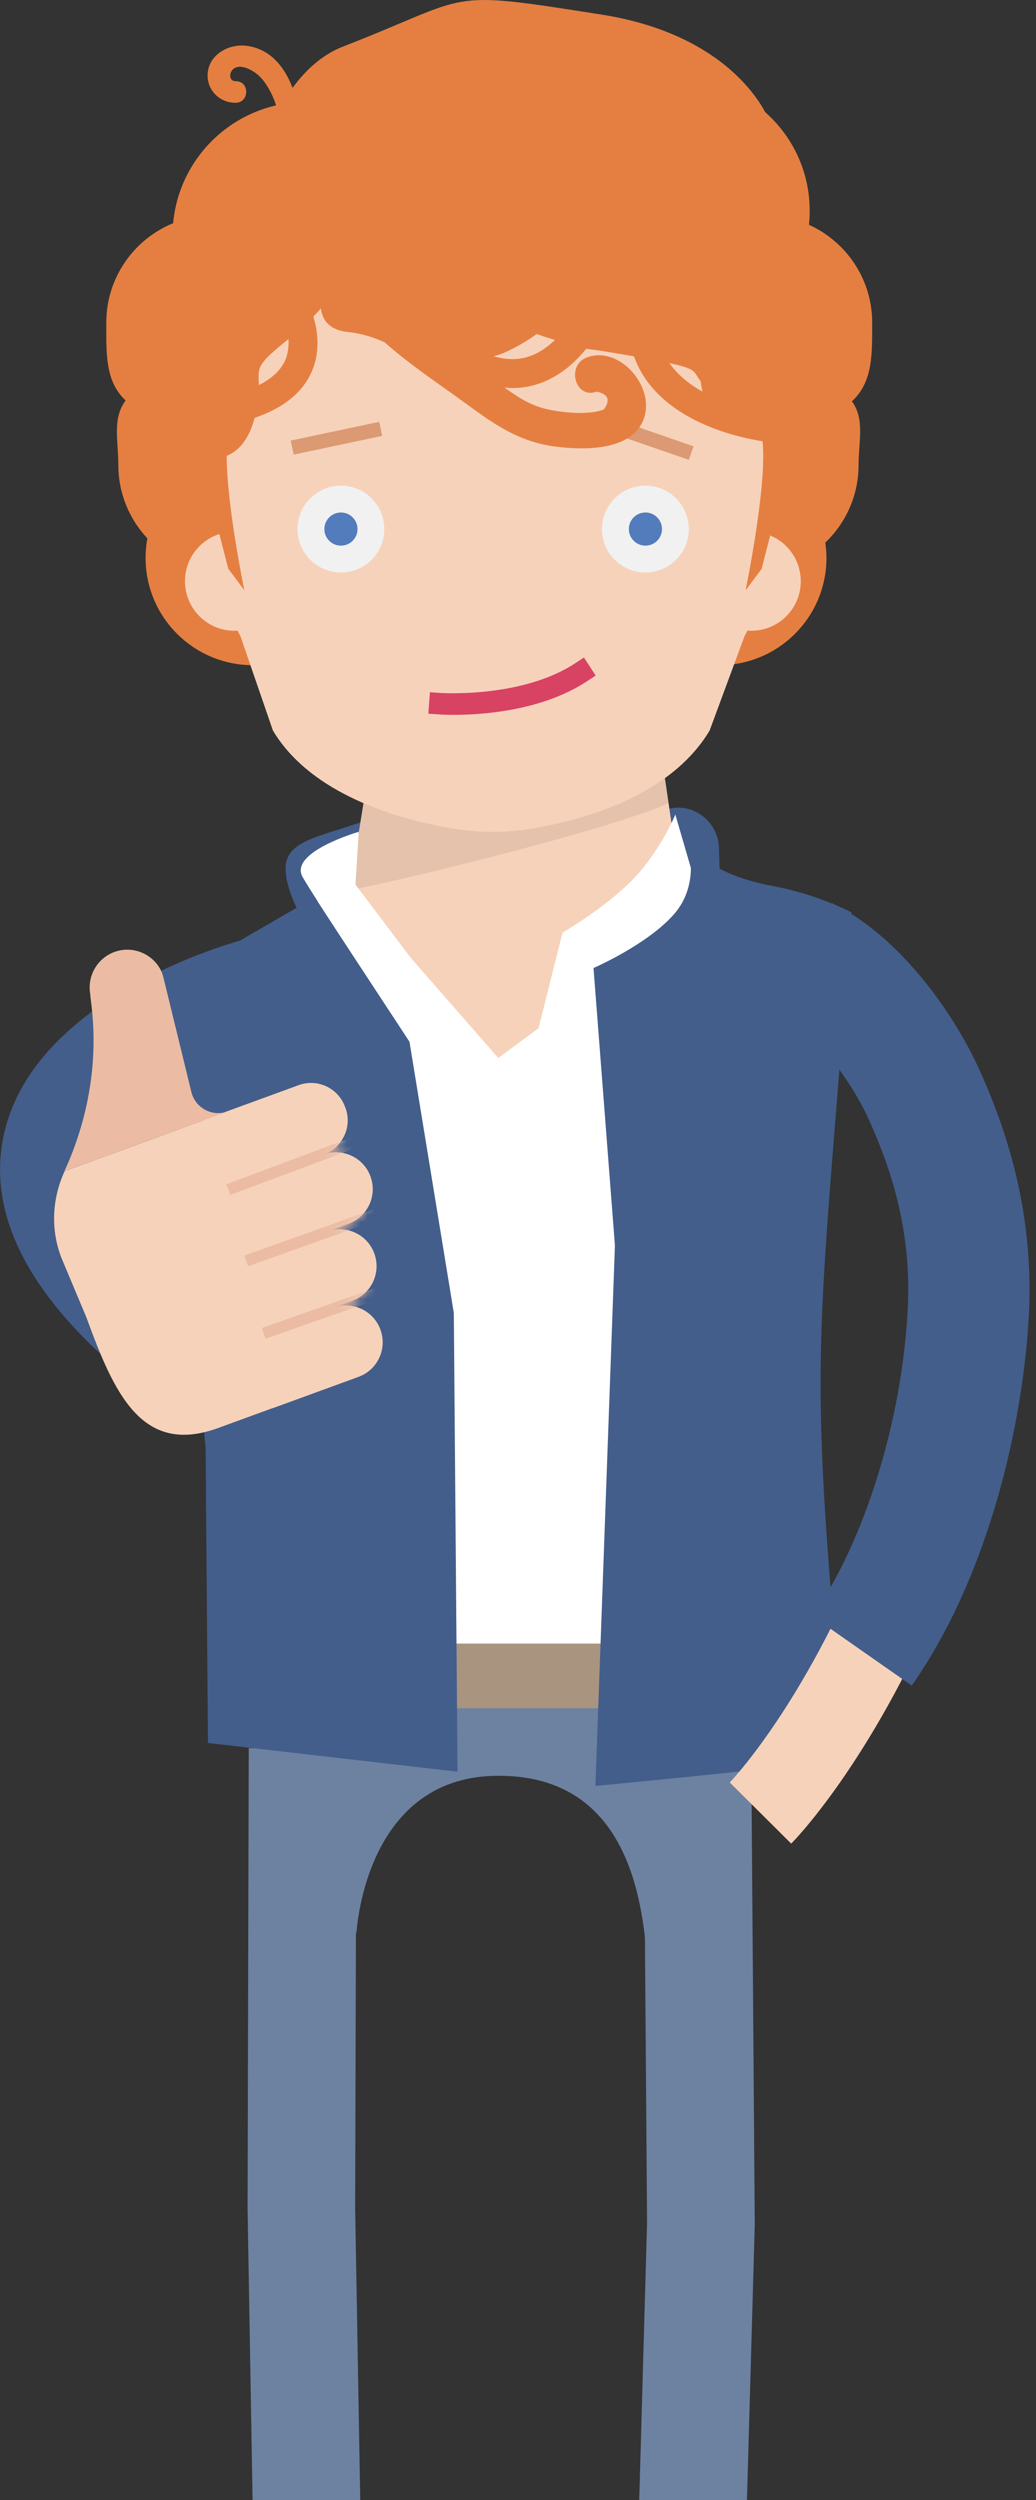
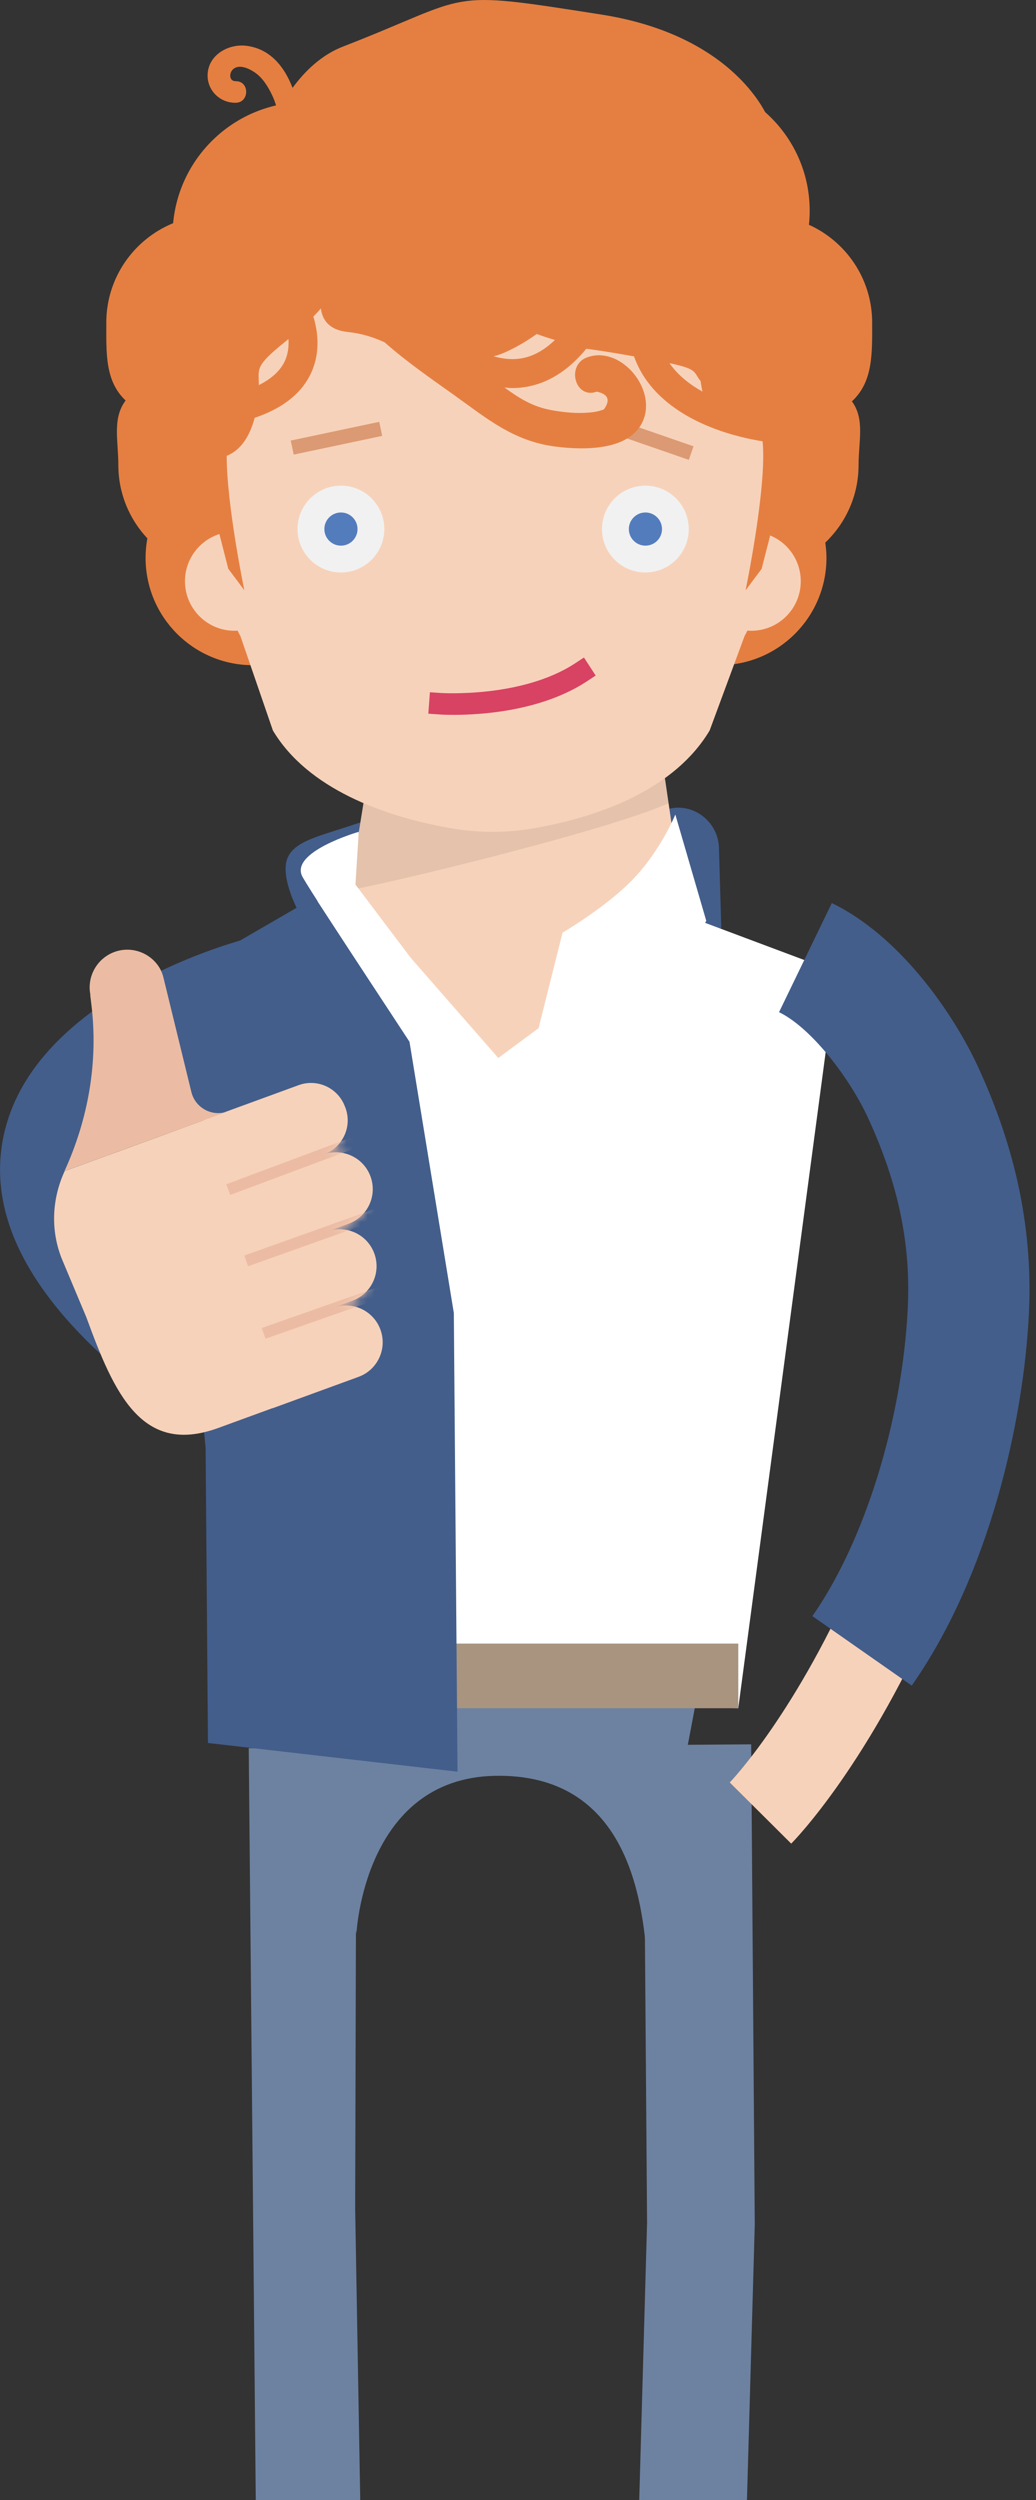
<svg xmlns="http://www.w3.org/2000/svg" width="148" height="357" viewBox="0 0 148 357" fill="none">
  <rect x="0" y="0" width="148" height="357" fill="#333333" stroke="none" />
  <g clip-path="url(#clip0_111_7860)">
    <path d="M14.42 193.393C2.746 182.564 -1.869 171.796 0.695 161.404C5.325 142.613 31.93 134.936 34.946 134.122L38.958 148.977L36.952 141.557L38.973 148.977C32.186 150.832 17.572 157.227 15.641 165.115C14.254 170.8 19.909 177.497 24.901 182.127L14.45 193.408L14.42 193.393Z" fill="#435E8B" />
-     <path d="M37.073 414.326L35.369 315.405L35.535 249.618L50.918 249.664L50.737 315.375L52.457 414.07L37.073 414.326Z" fill="#6D82A1" />
+     <path d="M37.073 414.326L35.535 249.618L50.918 249.664L50.737 315.375L52.457 414.07L37.073 414.326Z" fill="#6D82A1" />
    <path d="M105.077 414.417L89.709 413.98L92.439 317.396L91.926 249.181L107.309 249.076L107.822 317.562V317.698L105.077 414.417Z" fill="#6D82A1" />
    <path d="M50.918 276.132C50.918 276.132 51.944 253.917 70.735 253.57C89.527 253.223 91.759 271.005 92.438 279.888L101.502 232.033L44.086 228.61L50.918 276.117V276.132Z" fill="#6D82A1" />
    <path d="M103.041 132.539L102.709 121.062C102.589 117.095 98.622 114.29 94.927 115.693C94.596 115.813 94.264 115.964 93.932 116.13C91.021 117.593 75.231 116.824 63.753 117.216L63.105 113.958C63.105 113.958 56.876 115.587 50.813 117.653C45.082 119.614 40.799 120.217 40.799 124.018C40.799 129.116 46.666 136.506 46.666 136.506L54.327 129.9L56.212 136.506L103.056 132.539H103.041Z" fill="#435E8B" />
    <path d="M98.565 135.631L93.739 102.556L53.923 102.315L48.66 134.892C39.671 140.11 27.123 146.987 27.123 146.987C62.007 170.681 117.644 149.626 117.644 149.626C115.306 146.716 105.91 140.351 98.596 135.631H98.565Z" fill="#F7D2BA" />
    <path opacity="0.08" d="M93.722 102.556L53.906 102.315L49.895 127.094C54.359 126.416 86.242 118.799 95.502 114.697L93.722 102.541V102.556Z" fill="black" />
    <path d="M124.596 46.075C124.596 39.847 120.886 34.508 115.562 32.095C115.638 31.431 115.668 30.767 115.668 30.089C115.668 19.728 107.267 11.327 96.906 11.327C86.545 11.327 78.144 19.728 78.144 30.089C78.144 39.515 85.097 47.282 94.146 48.624C94.553 51.037 95.519 53.254 96.921 55.155C93.89 57.96 91.975 61.957 91.975 66.406C91.975 67.145 92.05 67.869 92.14 68.578C89.215 71.368 87.39 75.289 87.39 79.647C87.39 88.123 94.252 94.986 102.728 94.986C111.204 94.986 118.066 88.123 118.066 79.647C118.066 78.909 117.991 78.185 117.9 77.476C120.826 74.686 122.651 70.764 122.651 66.406C122.651 62.997 123.571 59.86 121.701 57.311C124.732 54.506 124.596 50.51 124.596 46.06V46.075Z" fill="#E57F41" />
    <path d="M43.721 14.569C33.782 14.569 25.623 22.171 24.733 31.868C19.138 34.16 15.186 39.65 15.186 46.06C15.186 50.449 14.99 54.4 17.946 57.19C16.016 59.754 16.906 62.937 16.906 66.405C16.906 70.462 18.489 74.142 21.053 76.872C20.887 77.777 20.797 78.697 20.797 79.647C20.797 88.123 27.659 94.985 36.135 94.985C44.611 94.985 51.473 88.123 51.473 79.647C51.473 75.59 49.889 71.91 47.325 69.18C47.491 68.275 47.582 67.355 47.582 66.405C47.582 62.017 45.727 58.065 42.771 55.275C43.374 54.476 43.902 53.601 44.339 52.681C54.58 52.349 62.799 43.964 62.799 33.633C62.799 23.302 54.263 14.554 43.721 14.554V14.569Z" fill="#E57F41" />
    <path d="M33.497 90.068C37.404 90.068 40.571 86.902 40.571 82.995C40.571 79.089 37.404 75.922 33.497 75.922C29.591 75.922 26.424 79.089 26.424 82.995C26.424 86.902 29.591 90.068 33.497 90.068Z" fill="#F7D2BA" />
    <path d="M107.321 90.068C111.228 90.068 114.395 86.902 114.395 82.995C114.395 79.089 111.228 75.922 107.321 75.922C103.415 75.922 100.248 79.089 100.248 82.995C100.248 86.902 103.415 90.068 107.321 90.068Z" fill="#F7D2BA" />
    <path d="M109.658 55.395C108.255 34.703 91.092 18.626 70.355 18.551C49.617 18.611 32.454 34.688 31.052 55.395C31.052 55.395 30.207 83.885 34.339 90.808L38.985 104.306C43.916 112.57 54.73 116.582 64.443 118.271C66.403 118.603 68.379 118.784 70.355 118.784C72.33 118.784 74.306 118.618 76.267 118.271C85.979 116.582 96.446 112.57 101.378 104.306L106.37 90.808C110.502 83.885 109.658 55.395 109.658 55.395Z" fill="#F7D2BA" />
    <path d="M48.705 81.745C52.128 81.745 54.903 78.969 54.903 75.546C54.903 72.123 52.128 69.347 48.705 69.347C45.281 69.347 42.506 72.123 42.506 75.546C42.506 78.969 45.281 81.745 48.705 81.745Z" fill="#F1F1F1" />
    <path d="M48.706 77.914C50.013 77.914 51.074 76.854 51.074 75.546C51.074 74.239 50.013 73.178 48.706 73.178C47.398 73.178 46.338 74.239 46.338 75.546C46.338 76.854 47.398 77.914 48.706 77.914Z" fill="#537CBC" />
    <path d="M92.197 81.745C95.62 81.745 98.395 78.969 98.395 75.546C98.395 72.123 95.62 69.347 92.197 69.347C88.773 69.347 85.998 72.123 85.998 75.546C85.998 78.969 88.773 81.745 92.197 81.745Z" fill="#F1F1F1" />
    <path d="M92.204 77.914C93.511 77.914 94.572 76.854 94.572 75.546C94.572 74.239 93.511 73.178 92.204 73.178C90.896 73.178 89.836 74.239 89.836 75.546C89.836 76.854 90.896 77.914 92.204 77.914Z" fill="#537CBC" />
    <path d="M86.86 59.5L86.189 61.439L98.404 65.666L99.075 63.727L86.86 59.5Z" fill="#DB9A73" />
    <path d="M54.177 60.233L41.531 62.907L41.956 64.914L54.601 62.24L54.177 60.233Z" fill="#DB9A73" />
    <path d="M120.989 59.468C119.662 57.326 113.826 39.711 113.826 39.711L102.499 23.814L109.738 16.922C109.738 16.922 105.289 5.128 85.924 2.082C62.985 -1.523 67.962 -0.709 49.034 6.636C45.943 7.828 43.56 10.135 41.795 12.548C40.604 9.441 38.522 6.923 35.129 6.531C32.701 6.259 29.986 7.722 29.684 10.316C29.398 12.729 31.328 14.72 33.681 14.675C35.657 14.645 35.672 11.568 33.681 11.598C32.686 11.598 32.716 10.407 33.289 9.894C34.133 9.11 35.536 9.773 36.29 10.271C37.497 11.04 38.341 12.428 38.929 13.71C39.261 14.434 39.503 15.188 39.684 15.957C38.206 18.732 37.557 20.994 37.557 20.994L33.53 36.377L27.724 65.425H27.739C27.407 67.039 27.151 68.411 27.12 68.653C27.045 69.301 30.122 71.488 30.122 71.488L32.61 81.216L34.903 84.277C34.903 84.277 32.384 72.136 32.384 65.093C33.968 64.445 35.506 62.952 36.381 59.664C40.196 58.367 42.851 56.376 44.253 53.646C45.928 50.419 45.354 47.101 44.766 45.215C45.158 44.808 45.52 44.416 45.837 44.039C46.048 45.743 47.089 47.131 49.653 47.402C51.84 47.629 53.514 48.232 54.946 48.88C57.993 51.58 61.386 53.933 64.674 56.27C69.485 59.694 73.271 62.982 79.334 63.766C83.33 64.279 90.494 64.49 92.047 59.573C93.465 55.064 88.473 49.363 83.888 51.022C80.827 52.123 82.154 57.055 85.246 55.923C86.889 56.27 87.236 57.115 86.271 58.457C85.562 58.729 84.823 58.88 84.069 58.91C82.335 59.075 80.389 58.864 78.7 58.548C76.016 58.05 74.115 56.813 72.064 55.335C72.426 55.365 72.803 55.411 73.165 55.411C74.221 55.411 75.246 55.275 76.257 55.004C79.394 54.159 81.867 52.108 83.752 49.8C84.416 49.906 85.215 49.936 90.569 50.886C91.037 52.168 91.655 53.375 92.5 54.506C96.994 60.584 105.561 62.484 108.939 63.012C109.603 69.391 106.511 84.292 106.511 84.292L108.803 81.231L111.292 71.503C111.292 71.503 114.368 69.331 114.293 68.668C114.248 68.306 113.66 65.38 113.162 62.921C114.308 62.529 115.424 61.67 116.601 60.086C119.511 60.403 121.502 60.282 121.02 59.483L120.989 59.468ZM40.573 51.791C39.91 53.058 38.688 54.129 36.984 54.988C36.939 52.59 36.411 52.274 40.77 48.775C40.92 48.654 41.056 48.533 41.207 48.413C41.282 49.453 41.162 50.66 40.573 51.791ZM75.171 51.022C73.723 51.414 72.17 51.354 70.526 50.871C71.084 50.735 71.642 50.539 72.215 50.283C73.859 49.544 75.367 48.624 76.679 47.689C77.373 47.945 78.218 48.232 79.273 48.548C78.082 49.695 76.709 50.6 75.171 51.022ZM95.773 52.062C95.773 52.062 95.682 51.927 95.637 51.851C99.754 52.741 99 53.073 100.086 54.415C100.161 54.928 100.237 55.426 100.358 55.923C98.608 54.943 96.979 53.691 95.773 52.047V52.062Z" fill="#E57F41" />
    <path d="M64.824 102.074C63.618 102.074 62.848 102.028 62.728 102.013L61.19 101.908L61.416 98.846L62.954 98.952C63.075 98.952 74.522 99.706 82.138 94.729L83.42 93.884L85.094 96.463L83.812 97.308C77.327 101.546 68.745 102.074 64.824 102.074Z" fill="#D84263" />
    <path d="M49.045 125.767L71.185 151.074L98.423 130.91L119.477 138.798L105.466 243.918L41.64 243.028L27.086 143.081L49.045 125.767Z" fill="white" />
    <path d="M105.47 234.688H33.5V243.918H105.47V234.688Z" fill="#A8947F" />
    <path d="M96.476 116.311C96.476 116.311 94.485 121.227 90.639 125.33C86.793 129.432 80.368 133.172 80.368 133.172L76.281 149.43H91.152L100.895 131.483L96.476 116.311Z" fill="white" />
    <path d="M44.985 128.12L58.498 148.752L64.833 187.482L65.361 252.982L29.707 248.88L29.376 207.013C29.376 206.787 29.376 206.576 29.33 206.35L23.373 140.623L44.97 128.12H44.985Z" fill="#435E8B" />
    <path d="M51.249 118.77L50.781 126.311L67.386 148.315L61.218 152.779C61.218 152.779 45.291 128.844 43.24 125.255C41.189 121.665 51.264 118.77 51.264 118.77H51.249Z" fill="white" />
-     <path d="M99.824 121.967L98.255 120.474C98.255 120.474 100.11 126.175 96.294 130.533C92.479 134.892 84.787 138.225 84.787 138.225L87.803 177.287C87.834 177.573 87.849 177.86 87.834 178.161L85.059 255.018C85.059 255.018 120.893 251.625 120.833 250.961C115.071 190.529 116.881 195.098 121.647 130.277C118.057 128.512 114.257 127.23 110.336 126.506C106.957 125.873 102.584 124.576 99.839 121.967H99.824Z" fill="#435E8B" />
    <path d="M113.03 263.252L104.252 254.52C104.327 254.444 113.919 244.52 122.923 223.361L134.325 228.217C124.281 251.79 113.482 262.8 113.03 263.252Z" fill="#F7D2BA" />
    <path d="M130.249 240.69L116.057 230.766C123.507 220.103 128.861 202.895 129.676 186.908C130.143 177.708 128.348 169.051 124.02 159.655C121.411 153.985 115.936 146.776 111.291 144.528L118.832 128.949C128.439 133.594 136.101 144.483 139.75 152.401C145.225 164.286 147.593 175.853 146.974 187.798C146.19 202.925 141.394 224.763 130.249 240.69Z" fill="#435E8B" />
    <path d="M9.21 167.286L9.241 167.225L28.952 160.016C29.118 159.926 29.284 159.85 29.465 159.775L32.512 158.659L42.662 154.949C45.346 153.968 48.302 155.356 49.283 158.025L49.358 158.206C50.338 160.891 48.951 163.847 46.281 164.827L40.776 166.833L46.191 164.857C48.921 163.862 51.937 165.265 52.932 167.994C53.928 170.724 52.525 173.741 49.795 174.736L46.734 175.852C49.464 174.857 52.48 176.259 53.475 178.989C54.471 181.719 53.068 184.735 50.338 185.731L47.608 186.726C50.338 185.731 53.355 187.133 54.35 189.863C55.346 192.593 53.943 195.609 51.213 196.605L39.027 201.054C39.027 201.054 38.937 201.084 38.891 201.084L31.169 203.904C20.265 207.886 16.314 198.987 12.332 188.083L8.924 179.969C7.205 175.882 7.37 171.282 9.225 167.255L9.21 167.286Z" fill="#F7D2BA" />
    <mask id="mask0_111_7860" style="mask-type:luminance" maskUnits="userSpaceOnUse" x="7" y="154" width="48" height="51">
      <path d="M9.205 167.285L9.235 167.225L28.947 160.015C29.112 159.925 29.278 159.85 29.459 159.774L32.506 158.658L42.656 154.948C45.34 153.968 48.296 155.355 49.277 158.025L49.352 158.206C50.333 160.89 48.945 163.846 46.276 164.827L40.771 166.832L46.185 164.857C48.915 163.861 51.931 165.264 52.926 167.994C53.922 170.723 52.519 173.74 49.789 174.735L46.728 175.851C49.458 174.856 52.474 176.258 53.469 178.988C54.465 181.718 53.062 184.734 50.333 185.73L47.603 186.725C50.333 185.73 53.349 187.132 54.344 189.862C55.34 192.592 53.937 195.608 51.207 196.604L39.021 201.053C39.021 201.053 38.931 201.083 38.885 201.083L31.163 203.903C20.259 207.885 16.308 198.987 12.326 188.083L8.918 179.969C7.199 175.881 7.365 171.282 9.22 167.255L9.205 167.285Z" fill="white" />
    </mask>
    <g mask="url(#mask0_111_7860)">
      <path d="M37.662 190.392L67.132 180.031" stroke="#EBBCA3" stroke-width="1.629" stroke-miterlimit="10" />
      <path d="M35.162 180.045L60.711 170.936" stroke="#EBBCA3" stroke-width="1.629" stroke-miterlimit="10" />
      <path d="M32.605 169.865L62.648 158.644" stroke="#EBBCA3" stroke-width="1.629" stroke-miterlimit="10" />
    </g>
    <path d="M12.921 142.085C12.378 139.476 13.841 136.852 16.345 135.932C18.788 135.042 21.457 136.037 22.769 138.164C23.056 138.631 23.252 139.159 23.373 139.687L27.339 155.93C27.897 158.208 30.31 159.505 32.527 158.705L33.704 158.283C33.704 158.283 33.628 158.313 33.583 158.328L9.211 167.226C12.604 159.806 14.052 151.647 13.057 143.473L12.891 142.085H12.921Z" fill="#EBBCA3" />
  </g>
  <defs>
    <clipPath id="clip0_111_7860">
      <rect width="147.062" height="416" fill="white" />
    </clipPath>
  </defs>
</svg>